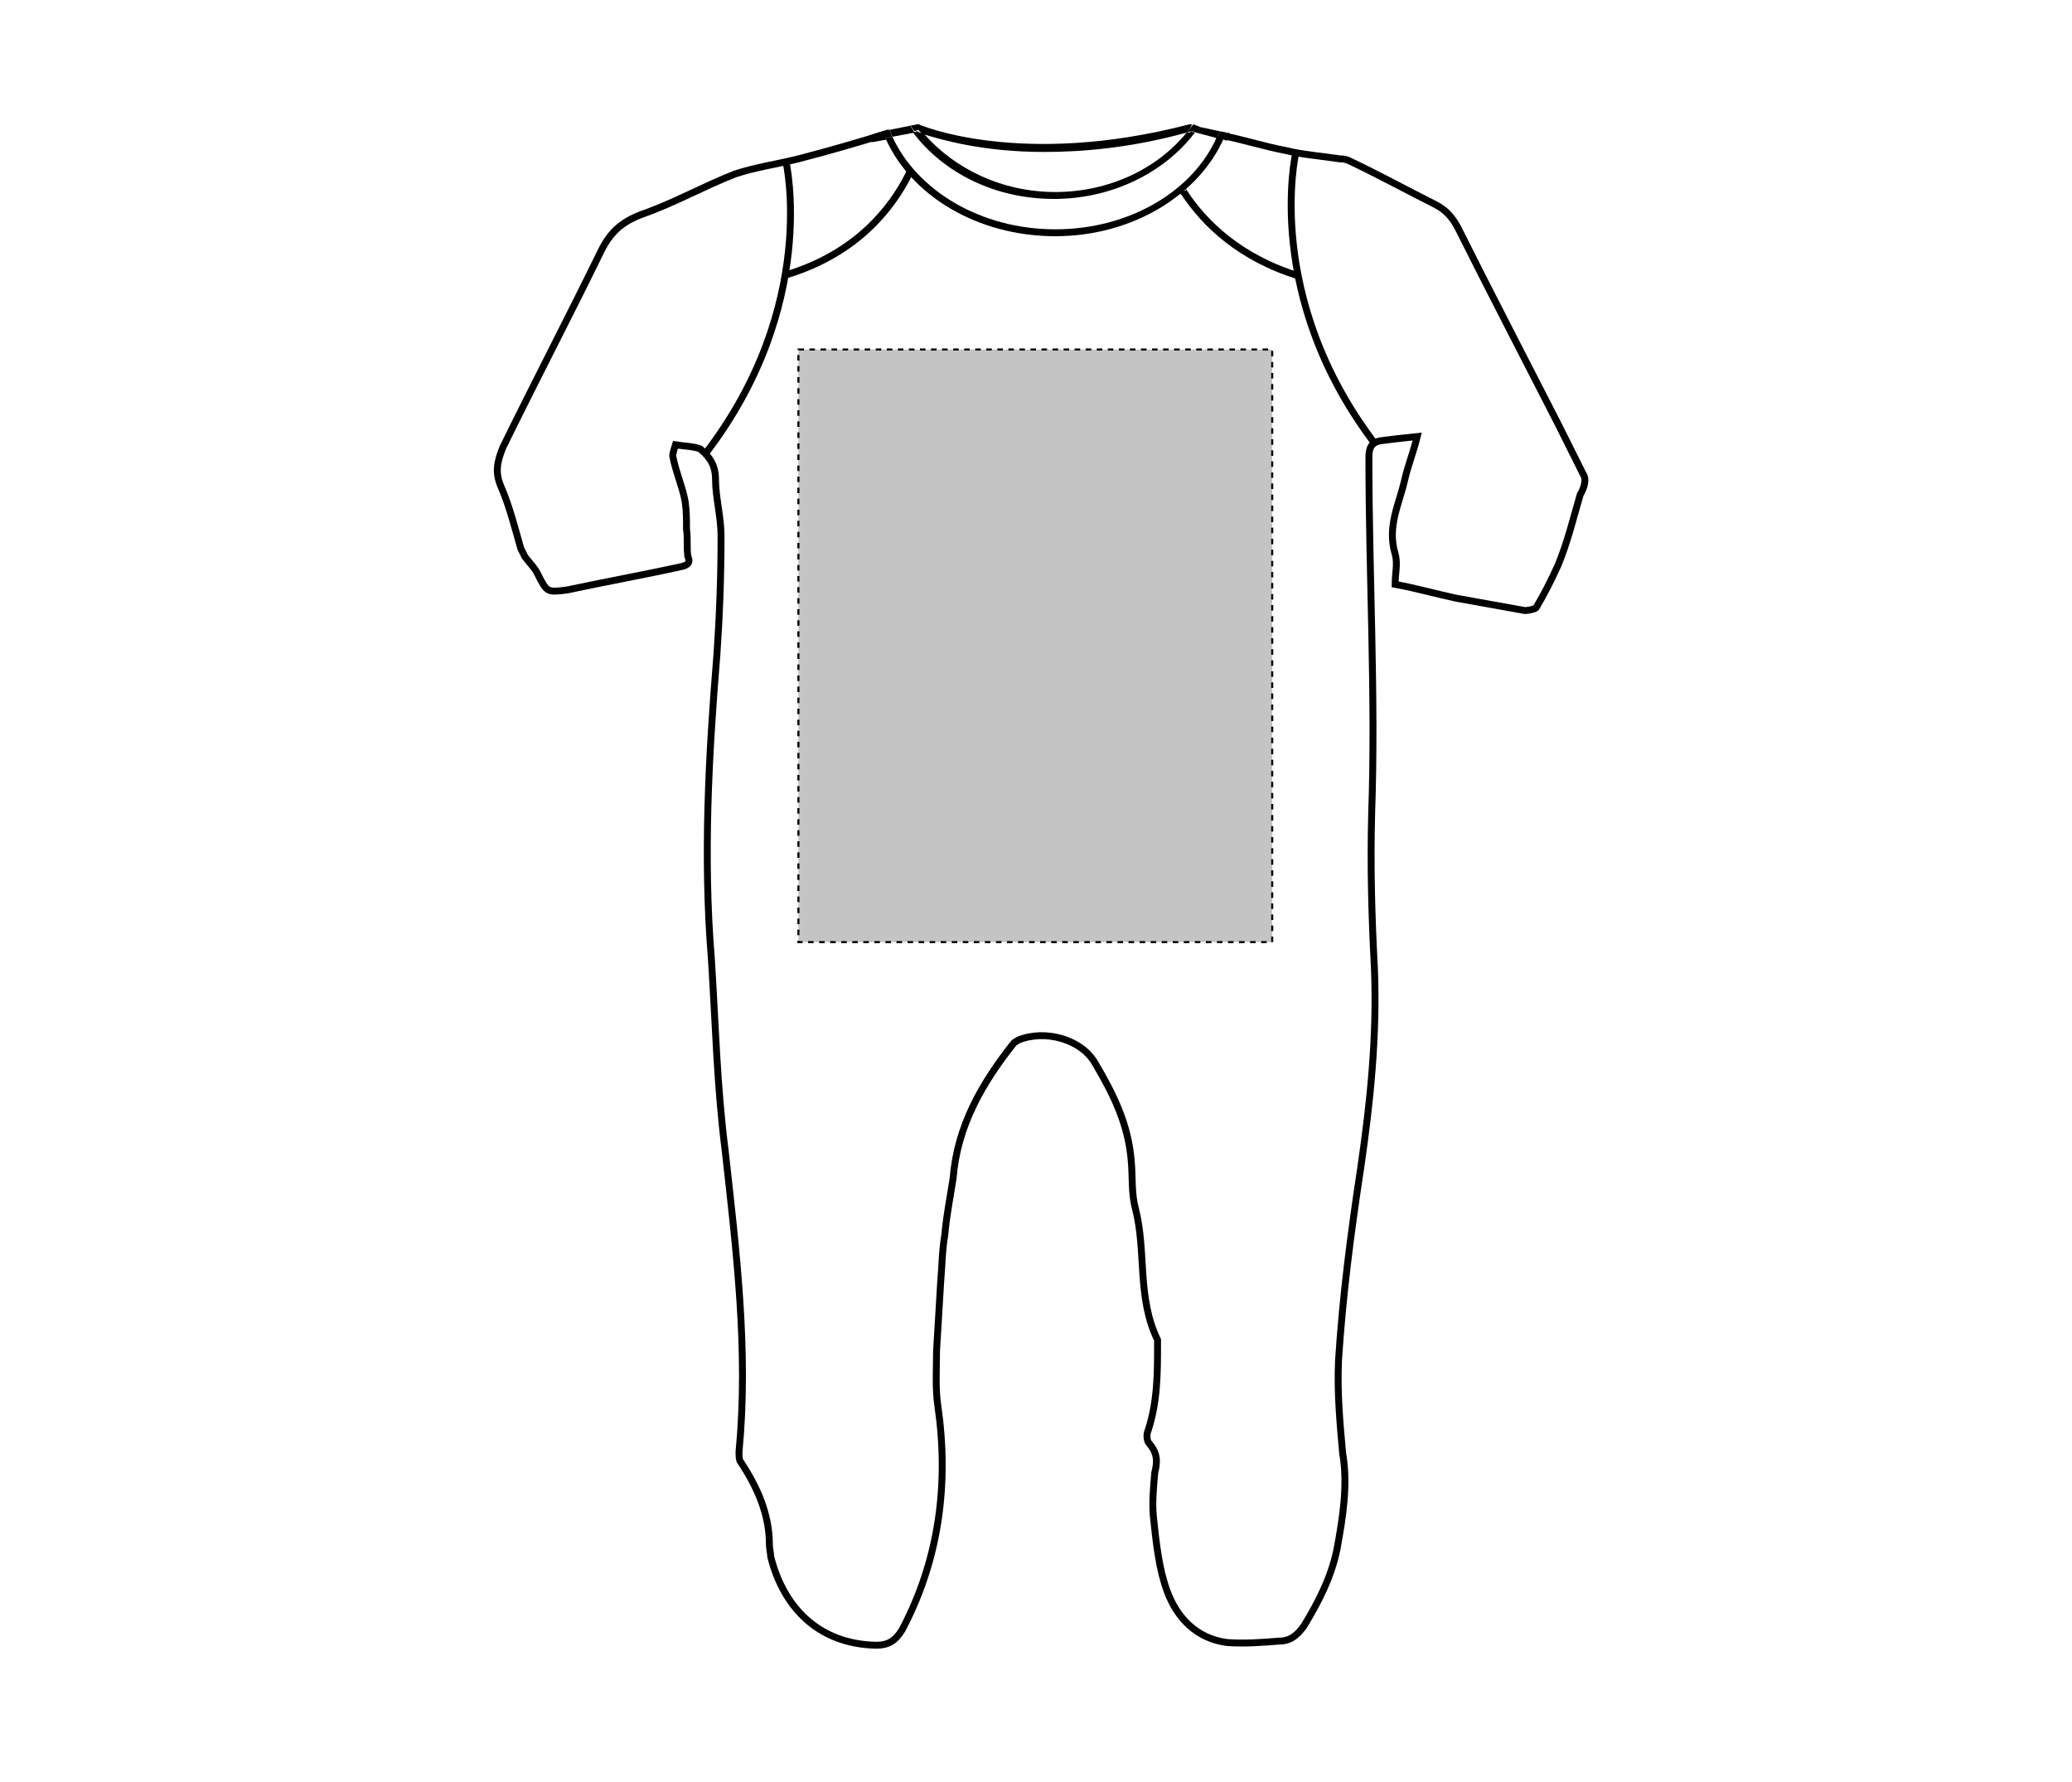
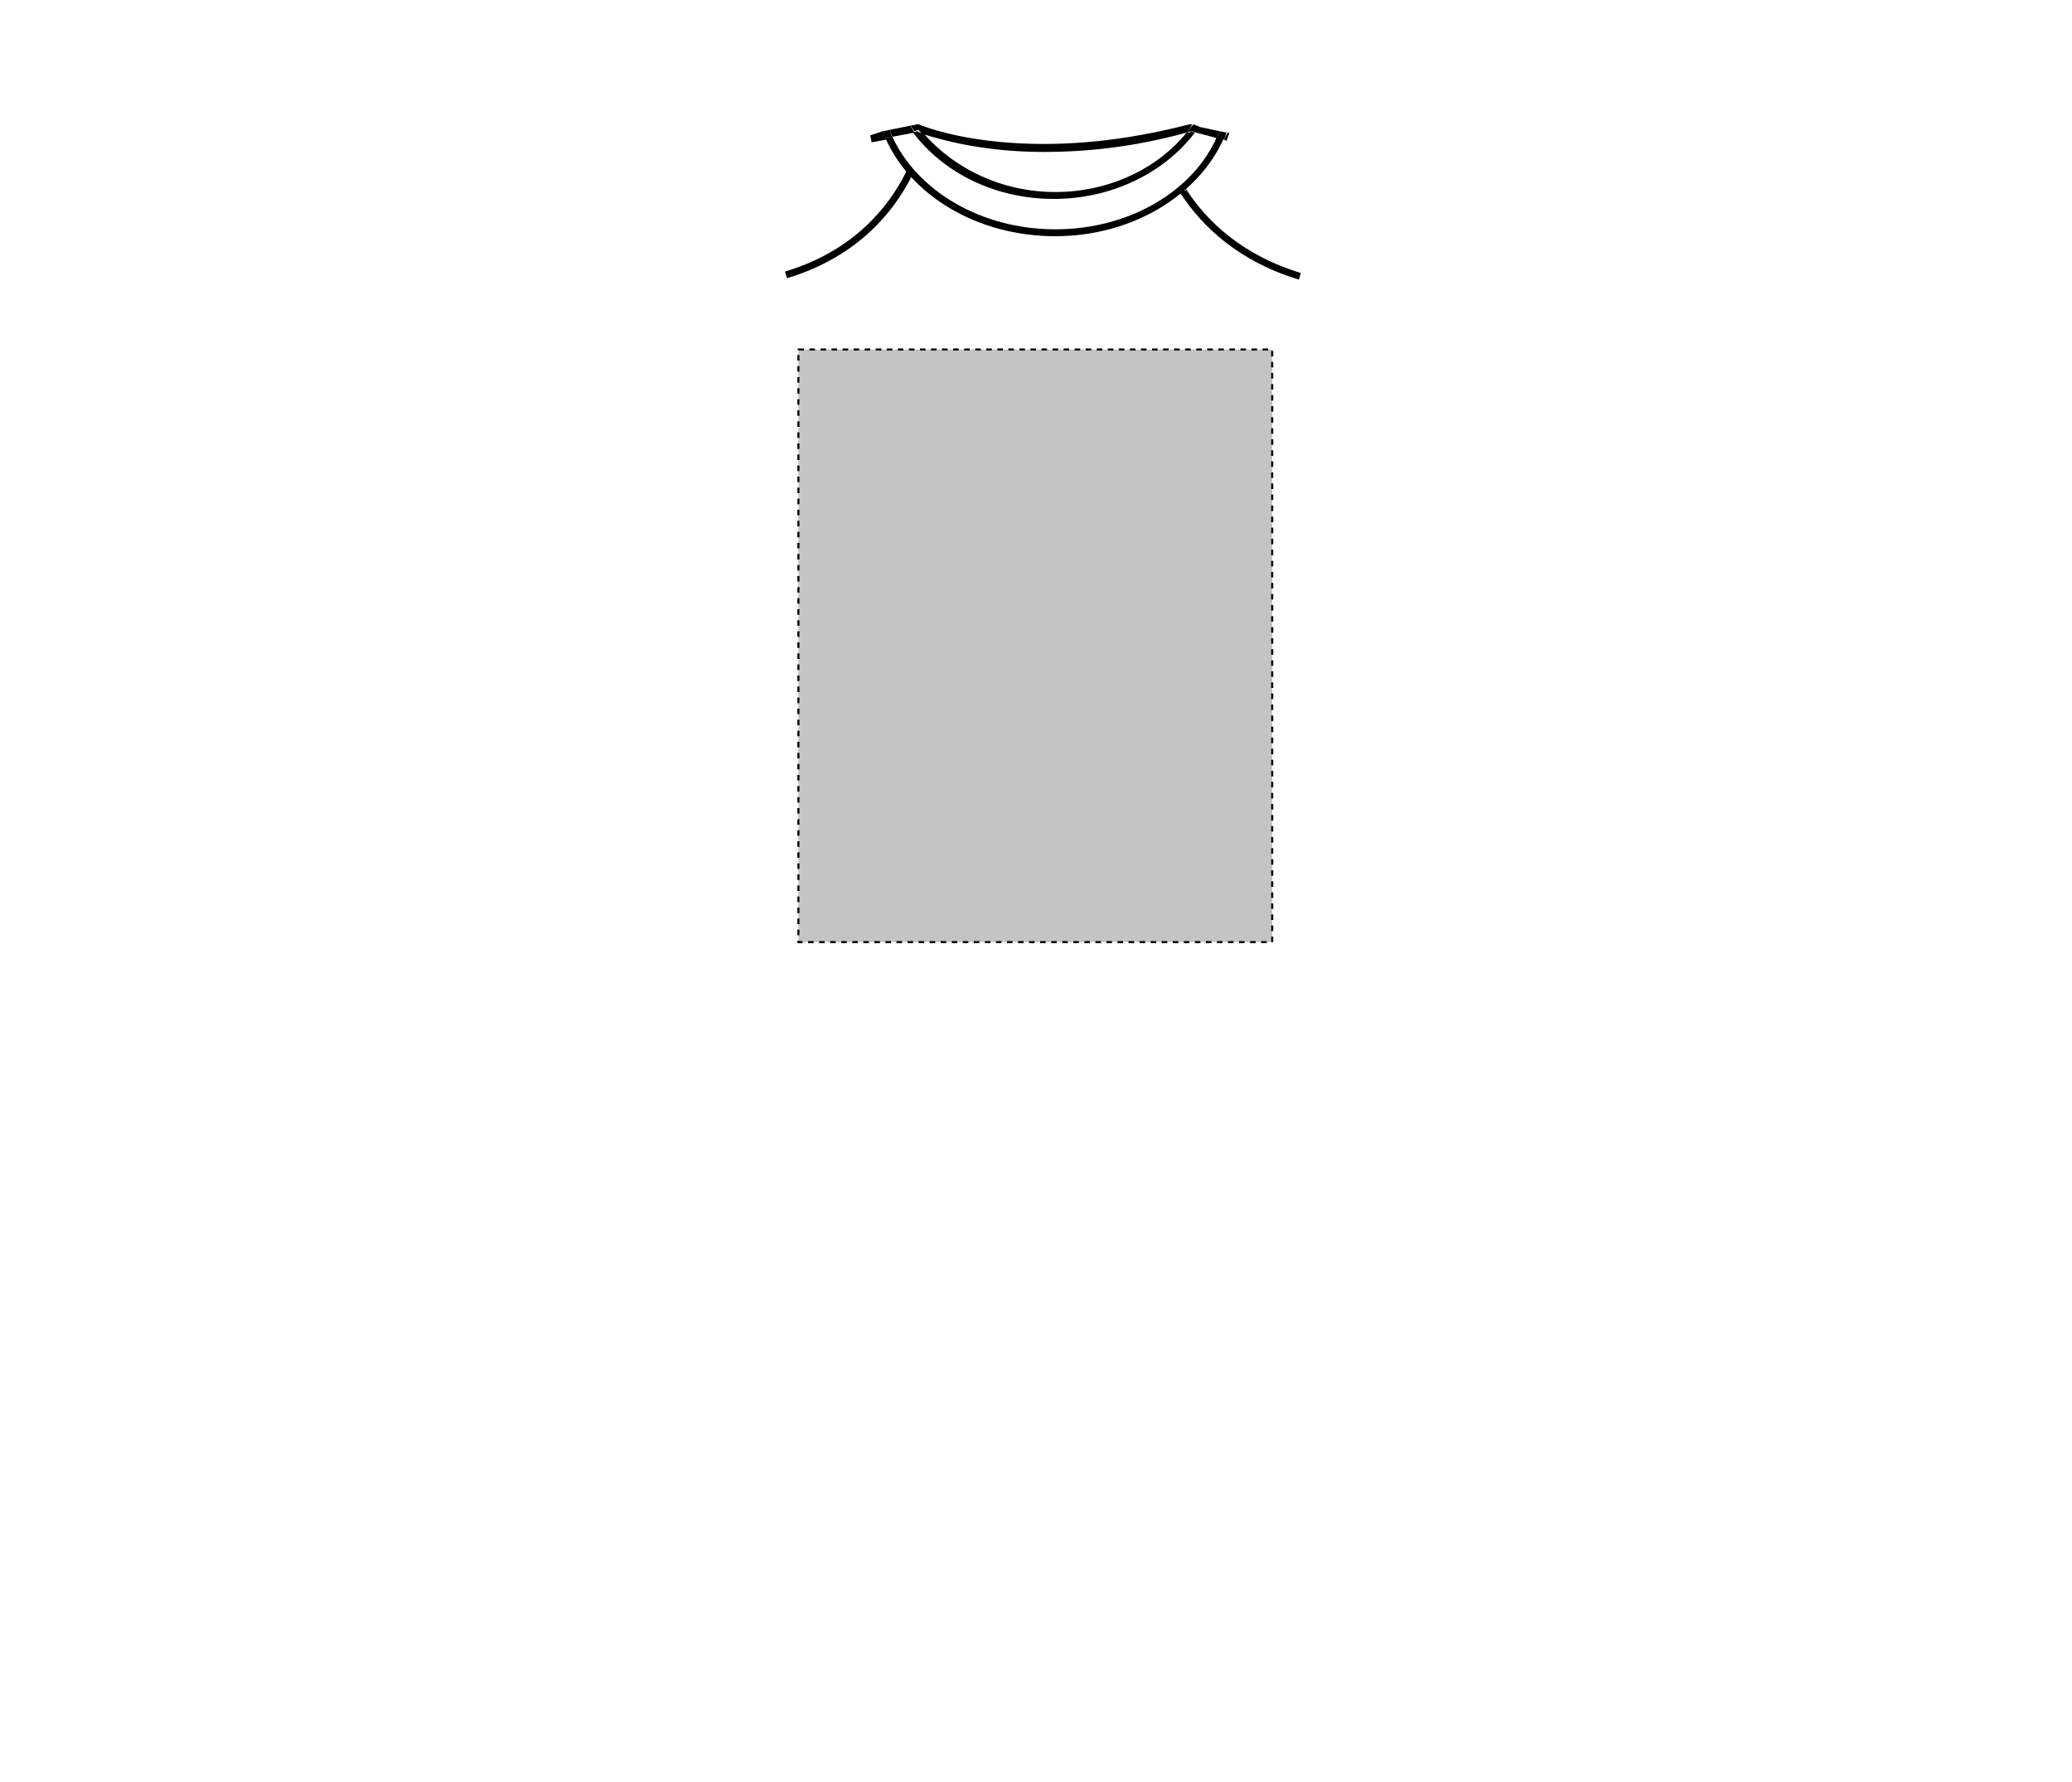
<svg xmlns="http://www.w3.org/2000/svg" id="Layer_1" x="0px" y="0px" viewBox="0 0 150 129" style="enable-background:new 0 0 150 129;" xml:space="preserve">
  <style type="text/css">	.st0{fill:none;stroke:#000000;stroke-width:0.5;stroke-miterlimit:10;}	.st1{fill:#C4C4C4;stroke:#000000;stroke-width:0.15;stroke-dasharray:0.4,0.4;}</style>
  <g>
-     <path class="st0" d="M64.4,9.6c-2.2,0.7-4.3,1.3-6.6,1.9c-1.6,0.4-3.1,0.6-4.6,1.1c-2.3,0.9-4.4,2.1-6.7,2.9   c-1.6,0.6-2.4,1.4-3.1,2.9c-2.3,4.7-4.7,9.3-7,14c-0.4,1-0.6,1.8-0.1,2.9c0.6,1.4,1,3,1.4,4.4c0.1,0.2,0.2,0.4,0.3,0.6   c0.3,0.4,0.7,0.8,0.9,1.2c0.7,1.4,0.7,1.4,2.2,1.2c2.8-0.6,5.6-1.1,8.3-1.7c0.4-0.1,0.6-0.3,0.4-0.7c-0.1-0.7,0-1.3-0.1-2   c0-0.7,0-1.3-0.1-2c-0.2-1.1-0.7-2.2-0.9-3.3c0-0.2,0.2-0.8,0.2-0.8c0.6,0.1,1.3,0.1,1.8,0.3c0.7,0.6,1.1,1.2,1.1,2.2   c0,1.3,0.4,2.7,0.4,4.1c0,2.9-0.1,5.7-0.3,8.6c-0.6,7.3-1,14.7-0.4,22c0.3,4.7,0.4,9.2,1,13.9c0.8,7.2,1.7,14.5,1,21.8   c0,0.2,0,0.6,0.1,0.7c1.2,1.8,2.1,3.8,2.1,6c0,0.3,0.1,0.7,0.1,0.9c0.9,3.6,3.4,6.3,7.6,6.4c0.9,0,1.4-0.3,1.9-1.1   c2.7-5.1,3.4-10.6,2.6-16.2c-0.2-1.3-0.1-2.7-0.1-4c0.1-1.7,0.2-3.3,0.3-5c0.1-1.1,0.1-2.3,0.3-3.4c0.1-1.3,0.4-2.8,0.6-4.1   c0.3-3.8,2.1-6.9,4.4-9.8c0.1-0.1,0.2-0.1,0.3-0.2c1.9-0.8,4.6-0.1,5.6,1.7c1.3,2.2,2.4,4.4,2.6,7.1c0.1,1.1,0,2.3,0.3,3.4   c0.8,3.1,0.1,6.4,1.6,9.5c0,0.1,0,0.2,0,0.3c0,2.1,0,4.2-0.7,6.3c-0.1,0.2-0.1,0.7,0.1,0.9c0.6,0.7,0.6,1.3,0.4,2.1   c-0.1,1.1-0.2,2.2-0.1,3.2c0.2,1.9,0.4,3.8,1,5.4c0.7,1.9,2.1,3.4,4.3,3.7c1.2,0.1,2.6,0,3.8-0.1c0.8,0,1.3-0.4,1.8-1.1   c1.1-1.8,2-3.6,2.4-5.6c0.4-2.2,0.8-4.6,0.4-6.9c-0.2-2.2-0.4-4.4-0.3-6.7c0.3-4.7,0.9-9.3,1.6-13.9c0.7-4.8,1.2-9.6,1-14.5   c-0.2-3.8-0.3-7.4-0.2-11.2c0.3-8.6-0.2-17.2-0.2-25.8c0-0.7,0.2-1.1,0.9-1.2c0.8-0.1,1.6-0.2,2.6-0.3c-0.3,1.2-0.7,2.2-0.9,3.1   c-0.4,1.8-1.3,3.4-0.7,5.4c0.2,0.7,0,1.4,0,2.2c1.6,0.3,3,0.7,4.4,1c1.7,0.3,3.3,0.6,5,0.9c0.2,0,0.7-0.1,0.8-0.2   c0.6-1,1.1-2,1.6-3.1c0.7-1.7,1.1-3.4,1.6-5.1c0.3-0.5,0.4-1,0.3-1.3c-0.6-1.2-1.2-2.4-1.9-3.8c-2.4-4.7-4.9-9.5-7.2-14.1   c-0.4-0.8-0.9-1.4-1.7-1.8c-2-1-4-2.1-6.1-3.1c-0.2-0.1-0.4-0.2-0.8-0.2c-1.3-0.2-2.7-0.3-3.9-0.6c-1.6-0.3-3.1-0.8-4.7-1.1" />
    <path class="st0" d="M56.9,19.9c5-1.5,7.6-4.7,8.9-7.3c0,0,0-0.1,0.1-0.1l0,0" />
-     <path class="st0" d="M56.9,11.7c0,0,2.4,10.4-5.8,21.1" />
    <path class="st0" d="M85.6,13.8c0,0,0,0.1,0.1,0.1l0,0c1.5,2.3,4.1,4.8,8.4,6.1" />
-     <path class="st0" d="M93.8,11.1c0,0-2.4,10.4,5.8,21.1" />
    <g>
      <path d="M86.6,9.6l1.5,0.4c0.1-0.2,0.1-0.3,0.2-0.5l-1.4-0.3C86.8,9.3,86.7,9.4,86.6,9.6z" />
      <path d="M65.9,9.1l-1.5,0.3c0.1,0.2,0.1,0.3,0.2,0.5l1.6-0.3C66.1,9.4,66,9.3,65.9,9.1z" />
      <path d="M63,9.8l0.1,0.5l1.1-0.2C64,9.9,64,9.7,63.9,9.5L63,9.8z" />
      <path d="M75.6,11c2.8,0,6.3-0.3,10.3-1.4c0.2-0.2,0.3-0.4,0.4-0.6h-0.1h-0.1c-12.3,3.2-19.6,0-19.6,0h-0.1h-0.1    c0.2,0.2,0.3,0.5,0.5,0.7C68.1,10.1,71.1,11,75.6,11z" />
      <path d="M88.6,10.1l0.2,0.1L89,9.6h-0.1C88.8,9.7,88.7,9.9,88.6,10.1z" />
      <path d="M76.4,16.6c-5.4,0-10-2.8-11.8-6.7L64.1,10c1.8,4.1,6.6,7.1,12.3,7.1c5.6,0,10.4-3,12.2-7.1l-0.5-0.1    C86.4,13.8,81.8,16.6,76.4,16.6z" />
      <path d="M88.3,9.5c-0.1,0.2-0.1,0.3-0.2,0.5l0.5,0.1c0.1-0.2,0.1-0.3,0.2-0.5L88.3,9.5z" />
      <path d="M64.4,9.4l-0.5,0.1C64,9.7,64,9.9,64.1,10l0.5-0.1C64.5,9.8,64.5,9.6,64.4,9.4z" />
      <path d="M85.9,9.6c-2.1,2.6-5.6,4.3-9.5,4.3s-7.3-1.7-9.5-4.2c-0.2-0.1-0.4-0.1-0.5-0.2l-0.3,0.1c2.2,2.9,5.9,4.8,10.2,4.8    c4.2,0,8-1.9,10.2-4.8l-0.3-0.1C86.2,9.6,86.1,9.6,85.9,9.6z" />
      <path d="M85.9,9.6c0.1,0,0.2-0.1,0.4-0.1l0.3,0.1c0.1-0.1,0.2-0.3,0.3-0.4L86.4,9C86.2,9.2,86.1,9.4,85.9,9.6z" />
      <path d="M66.9,9.7c-0.2-0.2-0.4-0.4-0.5-0.7l-0.5,0.1c0.1,0.1,0.2,0.3,0.3,0.4l0.3-0.1C66.6,9.6,66.7,9.6,66.9,9.7z" />
    </g>
  </g>
  <rect id="t-shirt-ls-front-garmentscreenbounds" x="57.8" y="25.3" class="st1" width="34.3" height="42.9" />
</svg>